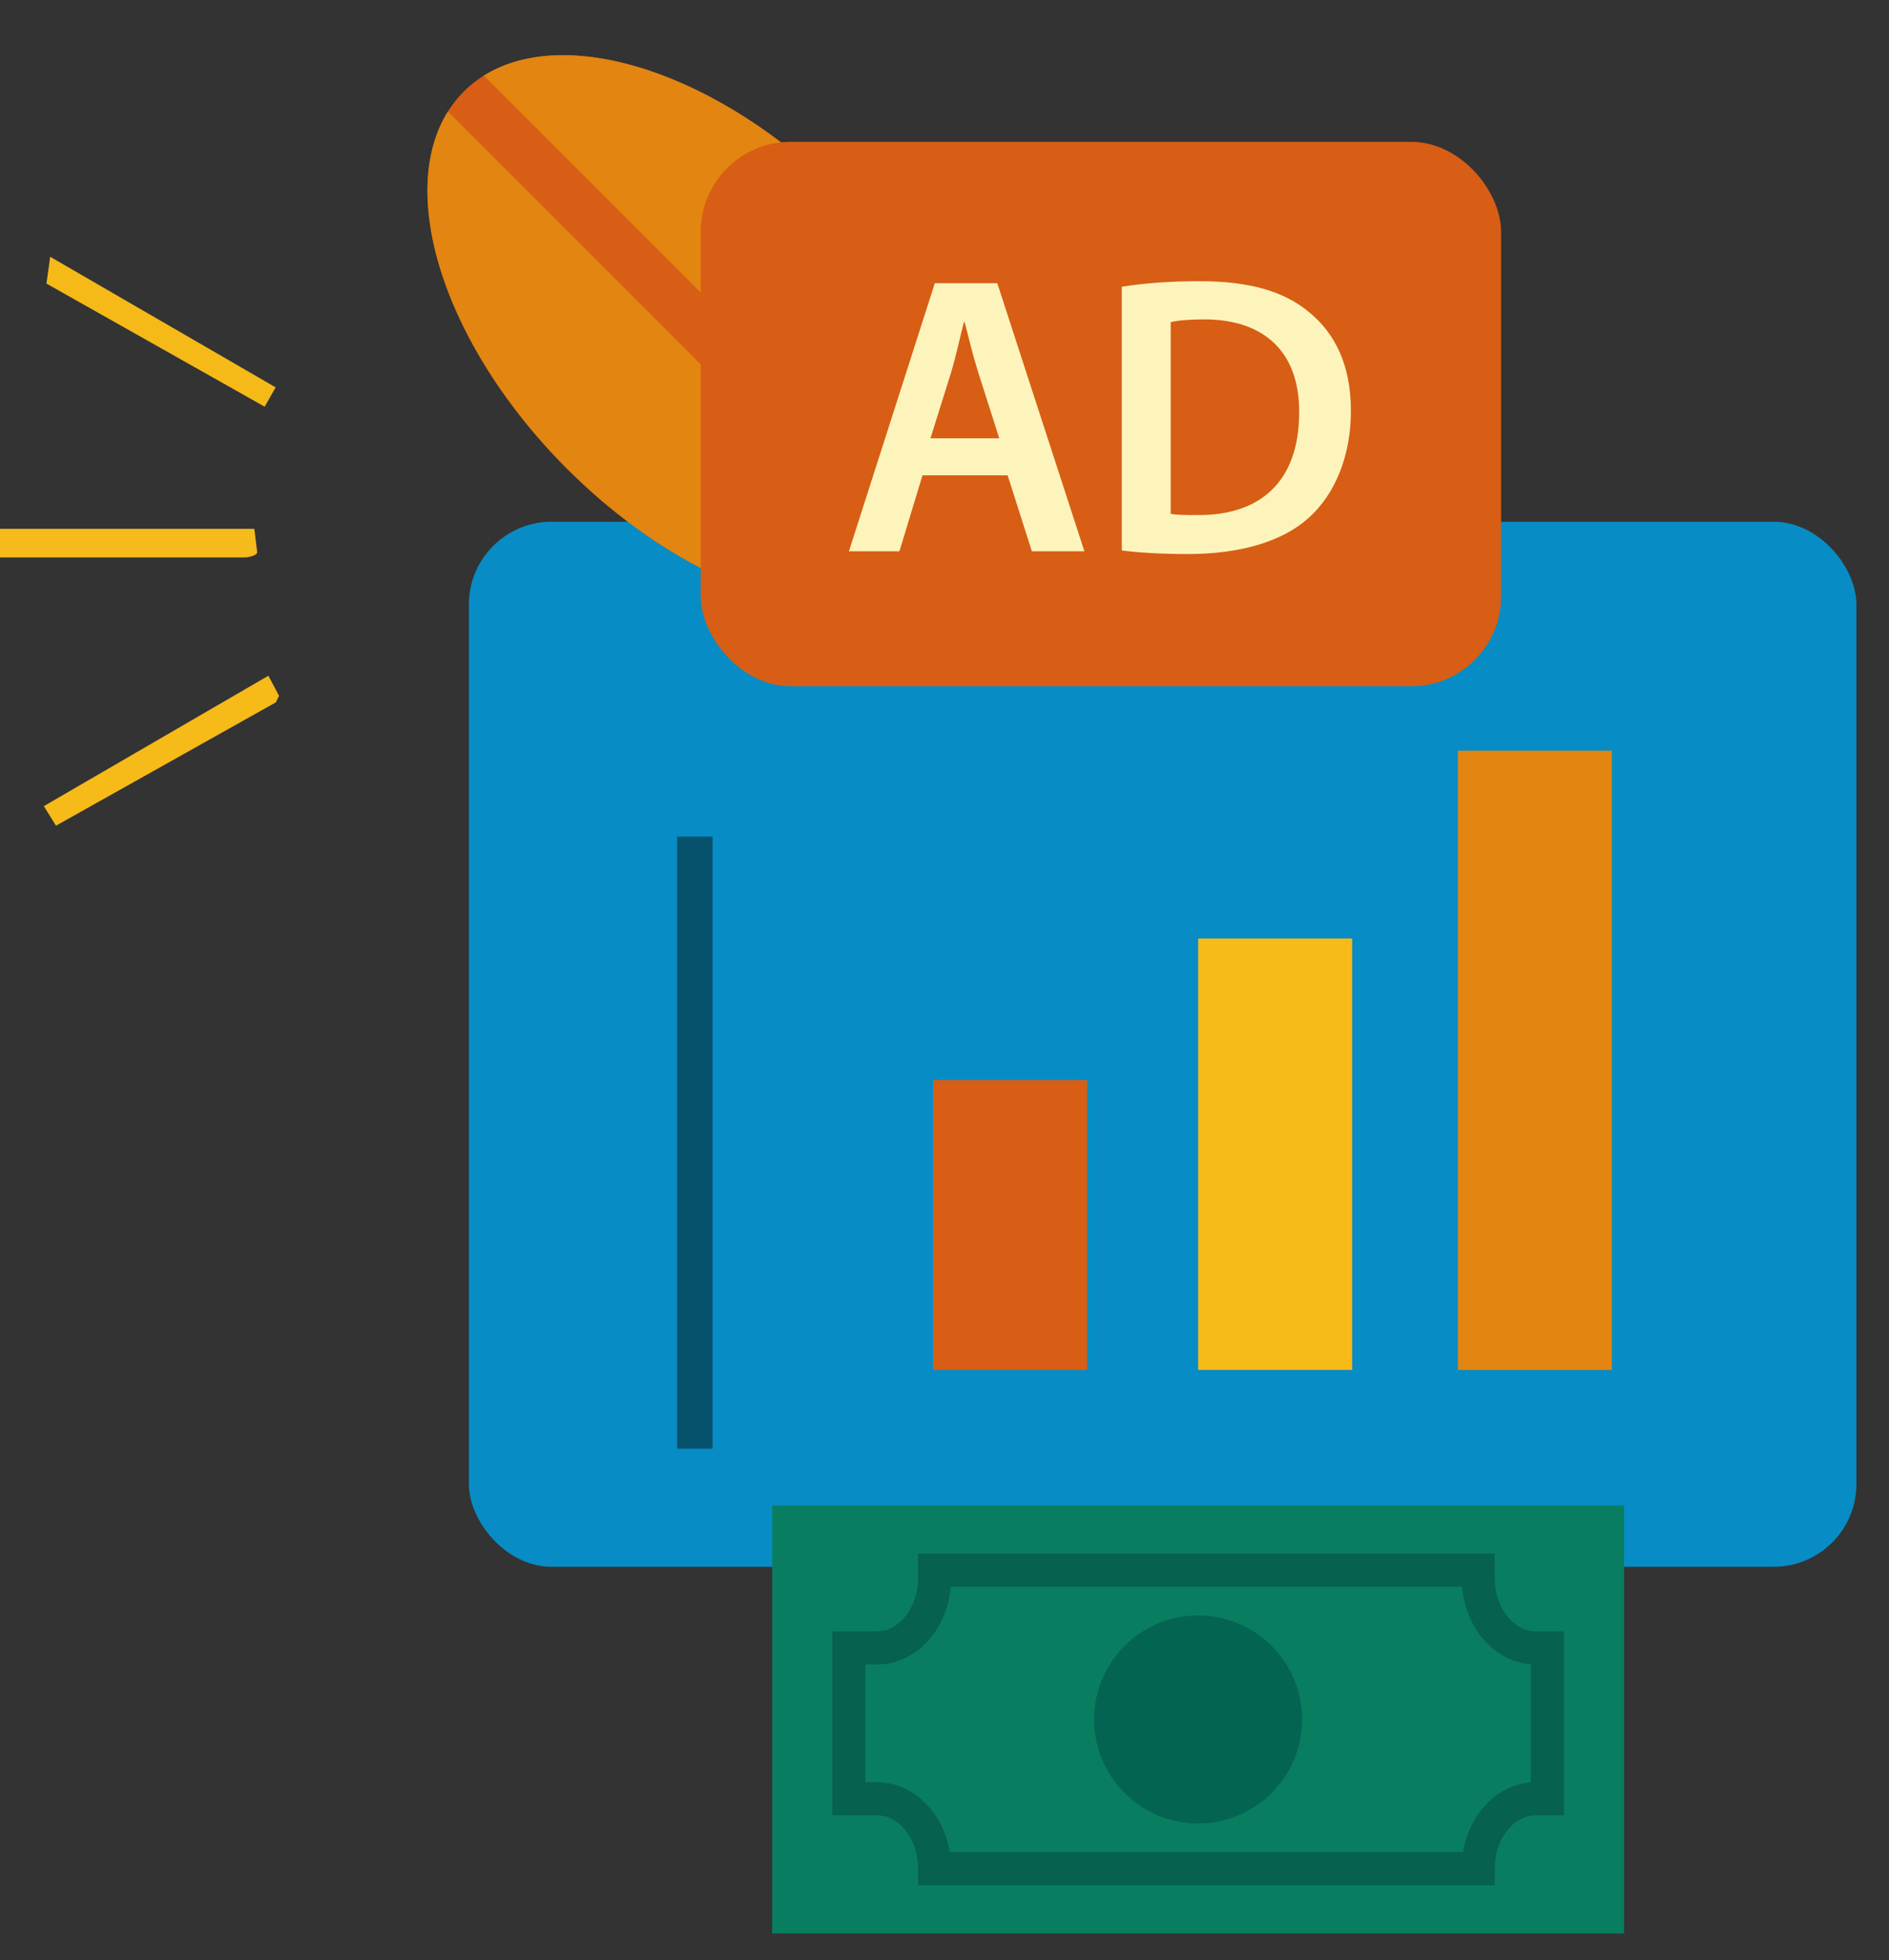
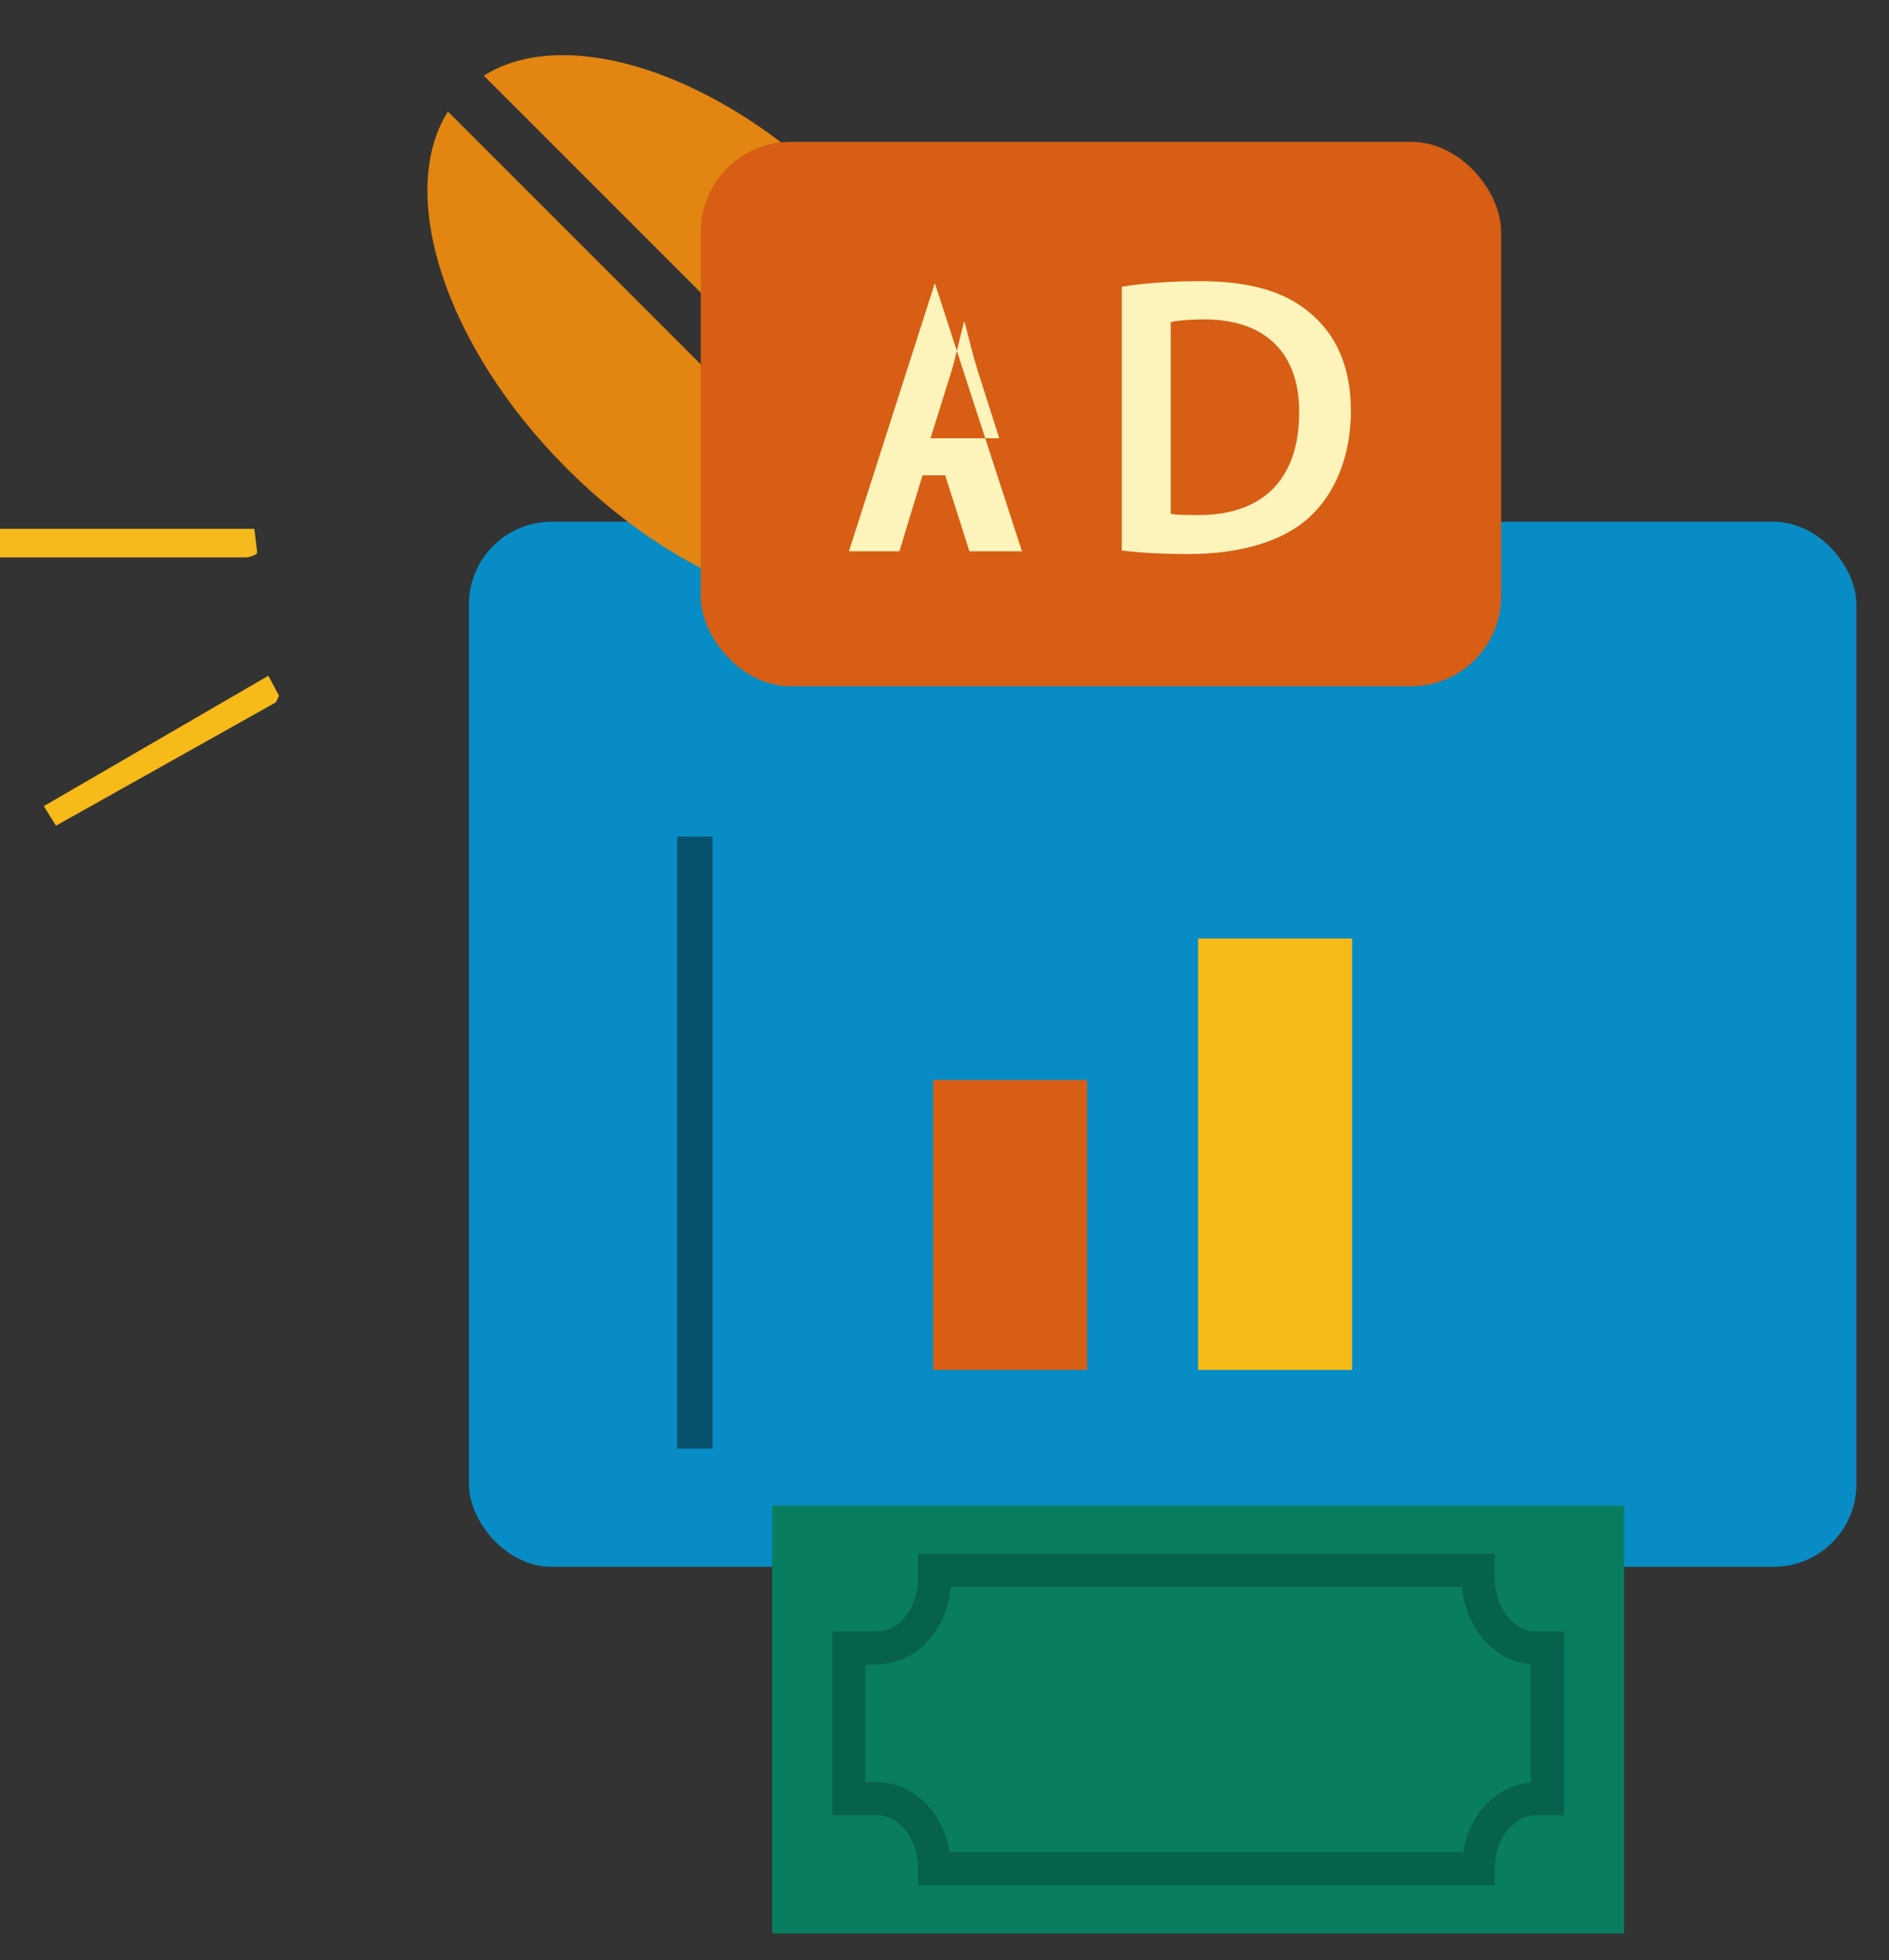
<svg xmlns="http://www.w3.org/2000/svg" id="Layer_1" data-name="Layer 1" viewBox="0 0 1142.83 1185.9">
  <rect x="0" y="0" width="1142.83" height="1185.9" fill="#333333" stroke="none" />
  <defs>
    <style>
      .cls-1 {
        fill: #f6ba19;
      }

      .cls-2 {
        fill: #f5b918;
      }

      .cls-3 {
        fill: #fdf4bc;
      }

      .cls-4 {
        fill: #06526d;
      }

      .cls-5 {
        fill: #046452;
      }

      .cls-6 {
        fill: #097d60;
      }

      .cls-7 {
        fill: #e28511;
      }

      .cls-8 {
        fill: #088cc5;
      }

      .cls-9 {
        fill: #f5ba1b;
      }

      .cls-10 {
        fill: #d75e14;
      }

      .cls-11 {
        fill: none;
        stroke: #06614d;
        stroke-miterlimit: 10;
        stroke-width: 20px;
      }
    </style>
  </defs>
  <rect class="cls-8" x="283.68" y="315.65" width="839.42" height="632.26" rx="50.04" ry="50.04" />
-   <rect class="cls-7" x="881.98" y="454.19" width="93.17" height="374.61" />
  <rect class="cls-1" x="724.87" y="567.81" width="93.17" height="261" />
  <rect class="cls-10" x="564.52" y="653.4" width="93.17" height="175.4" />
  <rect class="cls-4" x="409.66" y="506.15" width="21.48" height="370.29" />
  <path class="cls-9" d="M153.86,319.92l1.75,14.17c-.17,2.1-5.6,3.16-7.16,3.16H0v-17.32h153.86Z" />
  <polygon class="cls-1" points="162.36 408.82 168.82 420.96 166.88 424.93 33.86 499.55 26.52 487.71 162.36 408.82" />
-   <polygon class="cls-2" points="160.12 246.06 28.11 171.57 30.36 155.35 166.77 234.36 160.12 246.06" />
  <g>
-     <ellipse class="cls-10" cx="425.92" cy="200.7" rx="117.21" ry="205.53" transform="translate(-17.17 359.96) rotate(-45)" />
    <g>
      <path class="cls-7" d="M270.98,67.47c-31.32,49.97-1.75,142.3,72.07,216.11s166.15,103.39,216.11,72.07L270.98,67.47Z" />
      <path class="cls-7" d="M292.69,45.76l288.18,288.18c31.32-49.97,1.75-142.3-72.07-216.11C434.99,44.02,342.65,14.44,292.69,45.76Z" />
    </g>
  </g>
  <rect class="cls-10" x="423.95" y="85.81" width="484.2" height="329.4" rx="54.42" ry="54.42" />
  <g>
-     <path class="cls-3" d="M558.11,287.56l-13.96,45.96h-30.56l51.98-162.2h37.78l52.7,162.2h-31.77l-14.68-45.96h-51.5ZM604.55,265.18l-12.75-39.95c-3.13-9.87-5.78-20.94-8.18-30.32h-.48c-2.41,9.39-4.81,20.7-7.7,30.32l-12.51,39.95h41.63Z" />
+     <path class="cls-3" d="M558.11,287.56l-13.96,45.96h-30.56l51.98-162.2l52.7,162.2h-31.77l-14.68-45.96h-51.5ZM604.55,265.18l-12.75-39.95c-3.13-9.87-5.78-20.94-8.18-30.32h-.48c-2.41,9.39-4.81,20.7-7.7,30.32l-12.51,39.95h41.63Z" />
    <path class="cls-3" d="M678.67,173.49c12.99-2.17,29.6-3.37,47.17-3.37,30.32,0,51.26,6.26,66.18,18.77,15.64,12.75,25.27,32.01,25.27,59.68s-9.87,50.54-25.27,64.49c-16.12,14.68-41.87,22.14-73.4,22.14-17.33,0-30.32-.96-39.95-2.17v-159.55ZM708.27,310.9c4.09.72,10.35.72,16.36.72,38.5.24,61.36-20.94,61.36-62.09.24-35.86-20.46-56.31-57.51-56.31-9.39,0-16.12.72-20.21,1.68v115.99Z" />
  </g>
  <g>
    <rect class="cls-6" x="467.16" y="910.81" width="515.39" height="258.92" />
-     <circle class="cls-5" cx="724.85" cy="1040.27" r="62.94" />
    <path class="cls-11" d="M894.3,1130.55h0s-328.88,0-328.88,0h0c0-23.37-15.63-42.32-34.9-42.32h-16.98v-91.22h16.98c19.28,0,34.9-18.95,34.9-42.32v-4.7h328.88v4.7c0,23.37,15.63,42.32,34.9,42.32h6.98v91.22h-6.98c-19.28,0-34.9,18.95-34.9,42.32Z" />
  </g>
</svg>